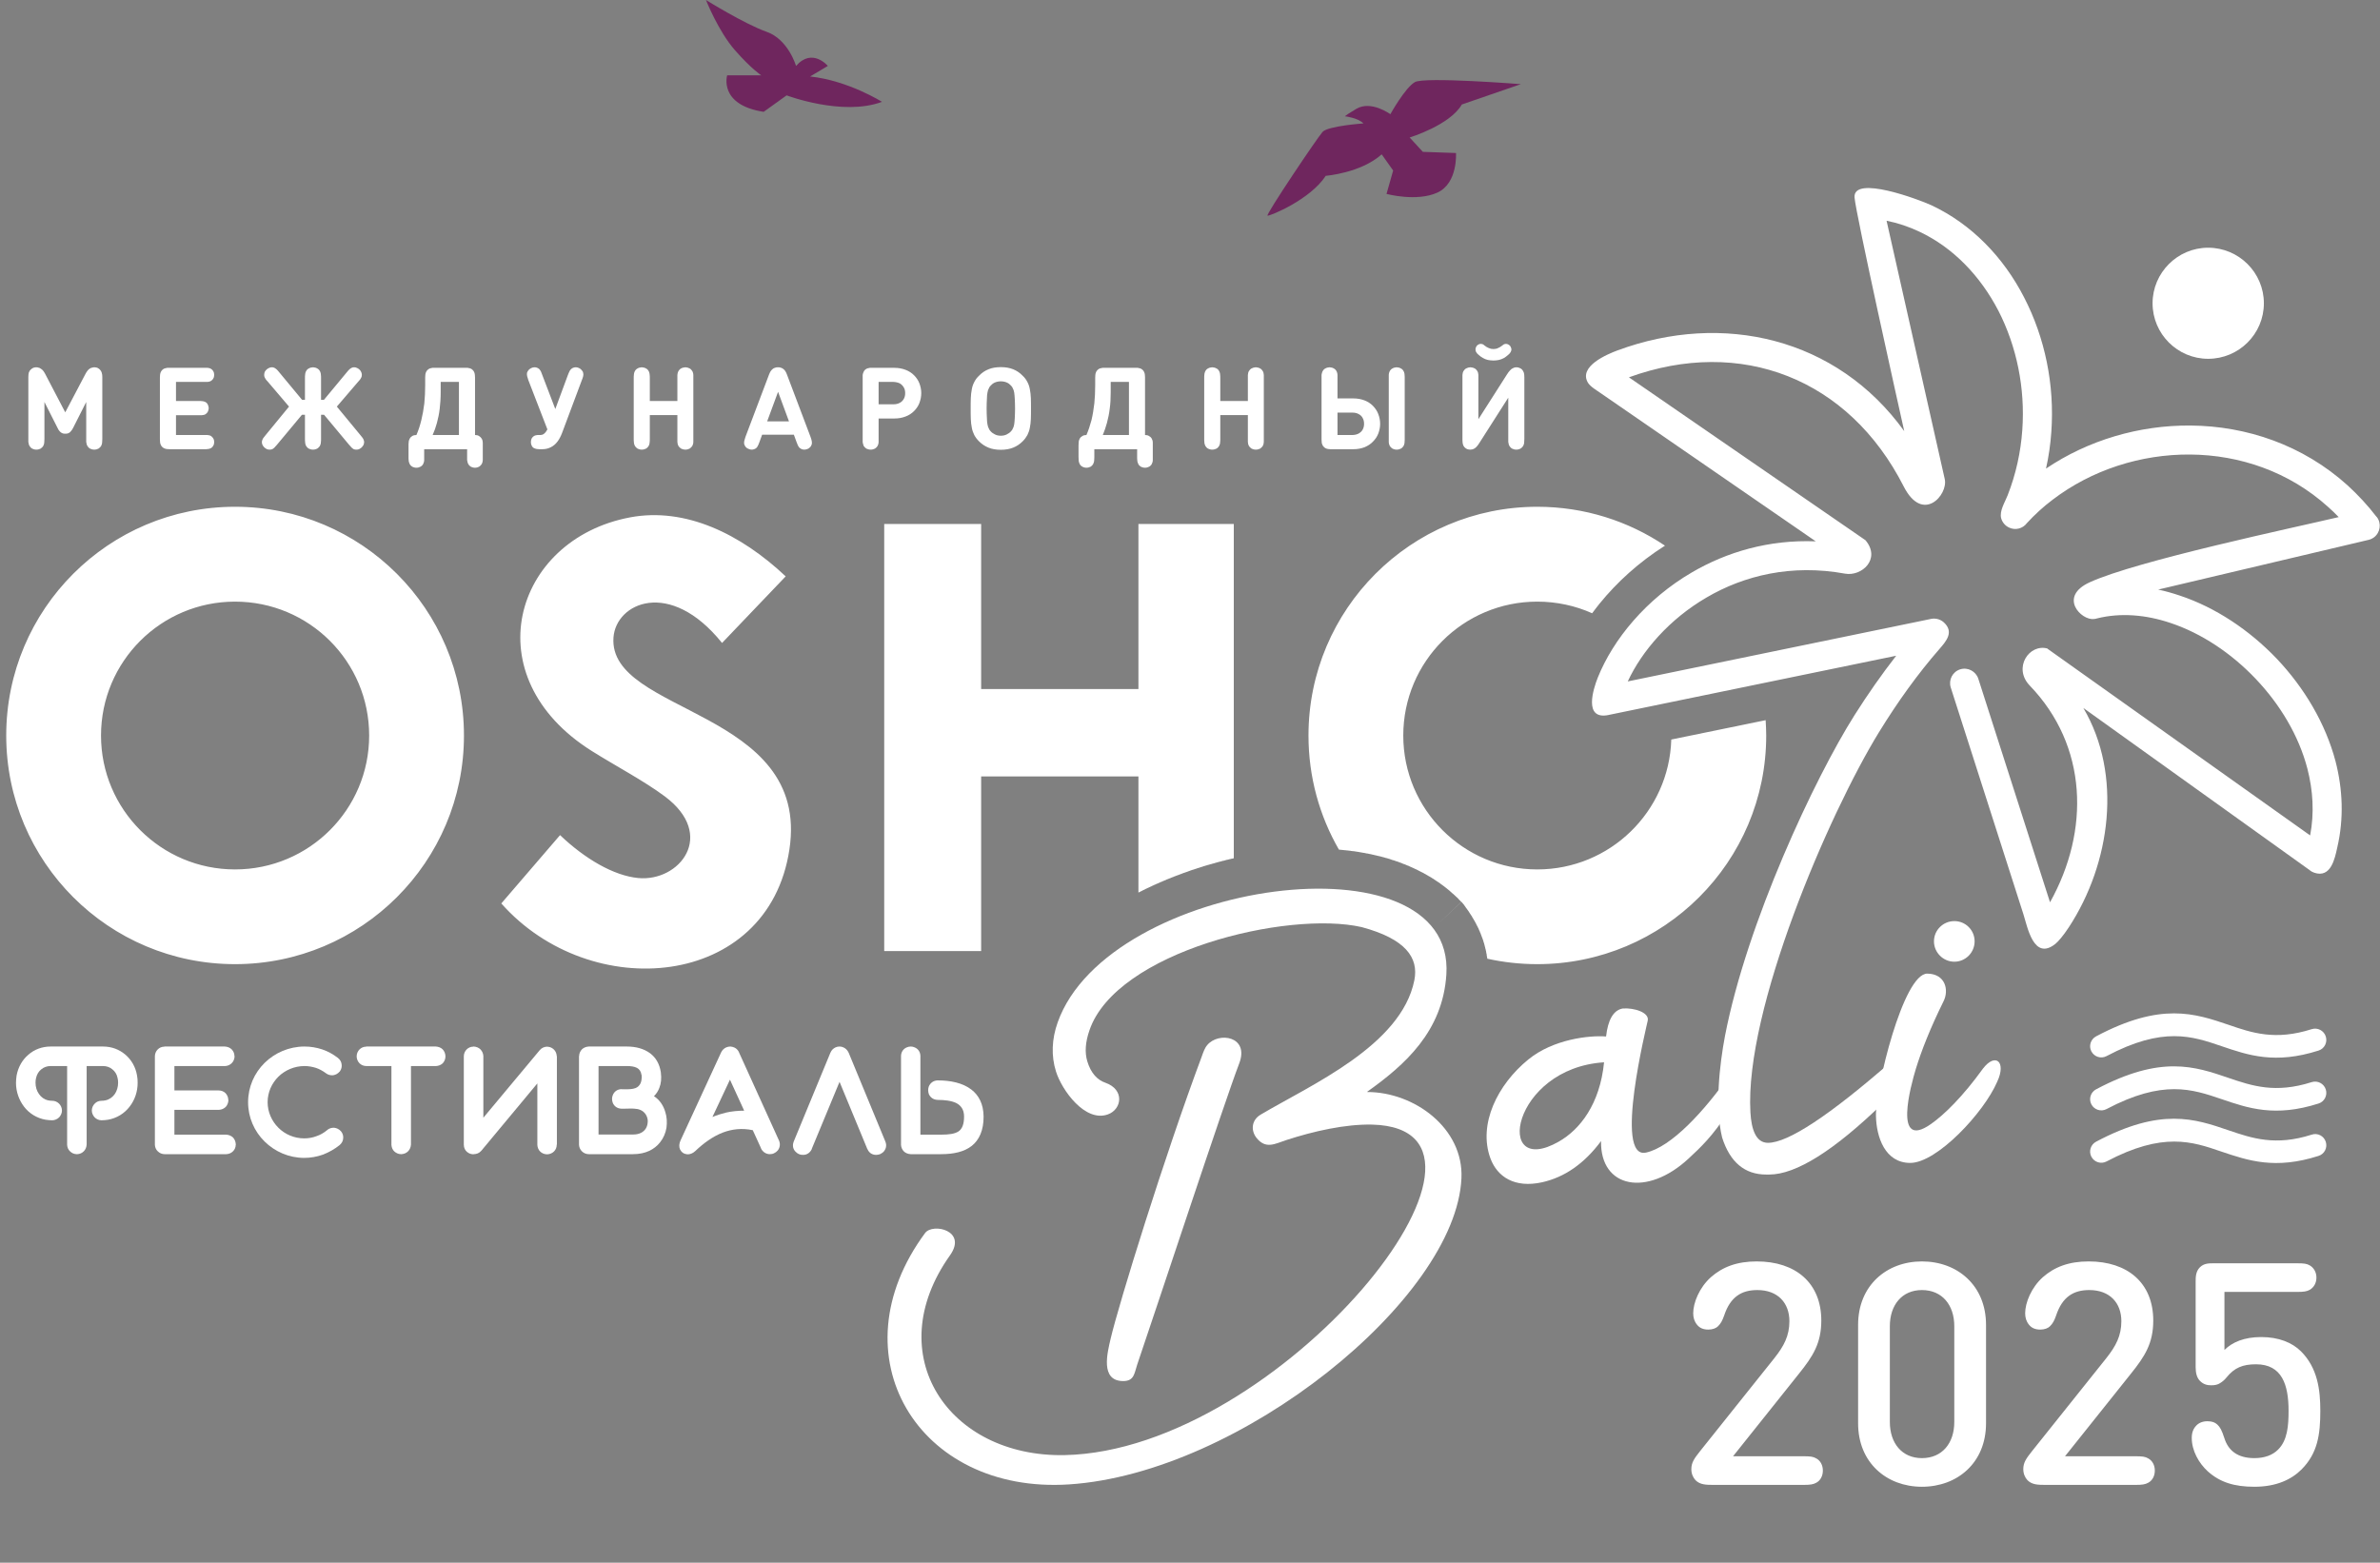
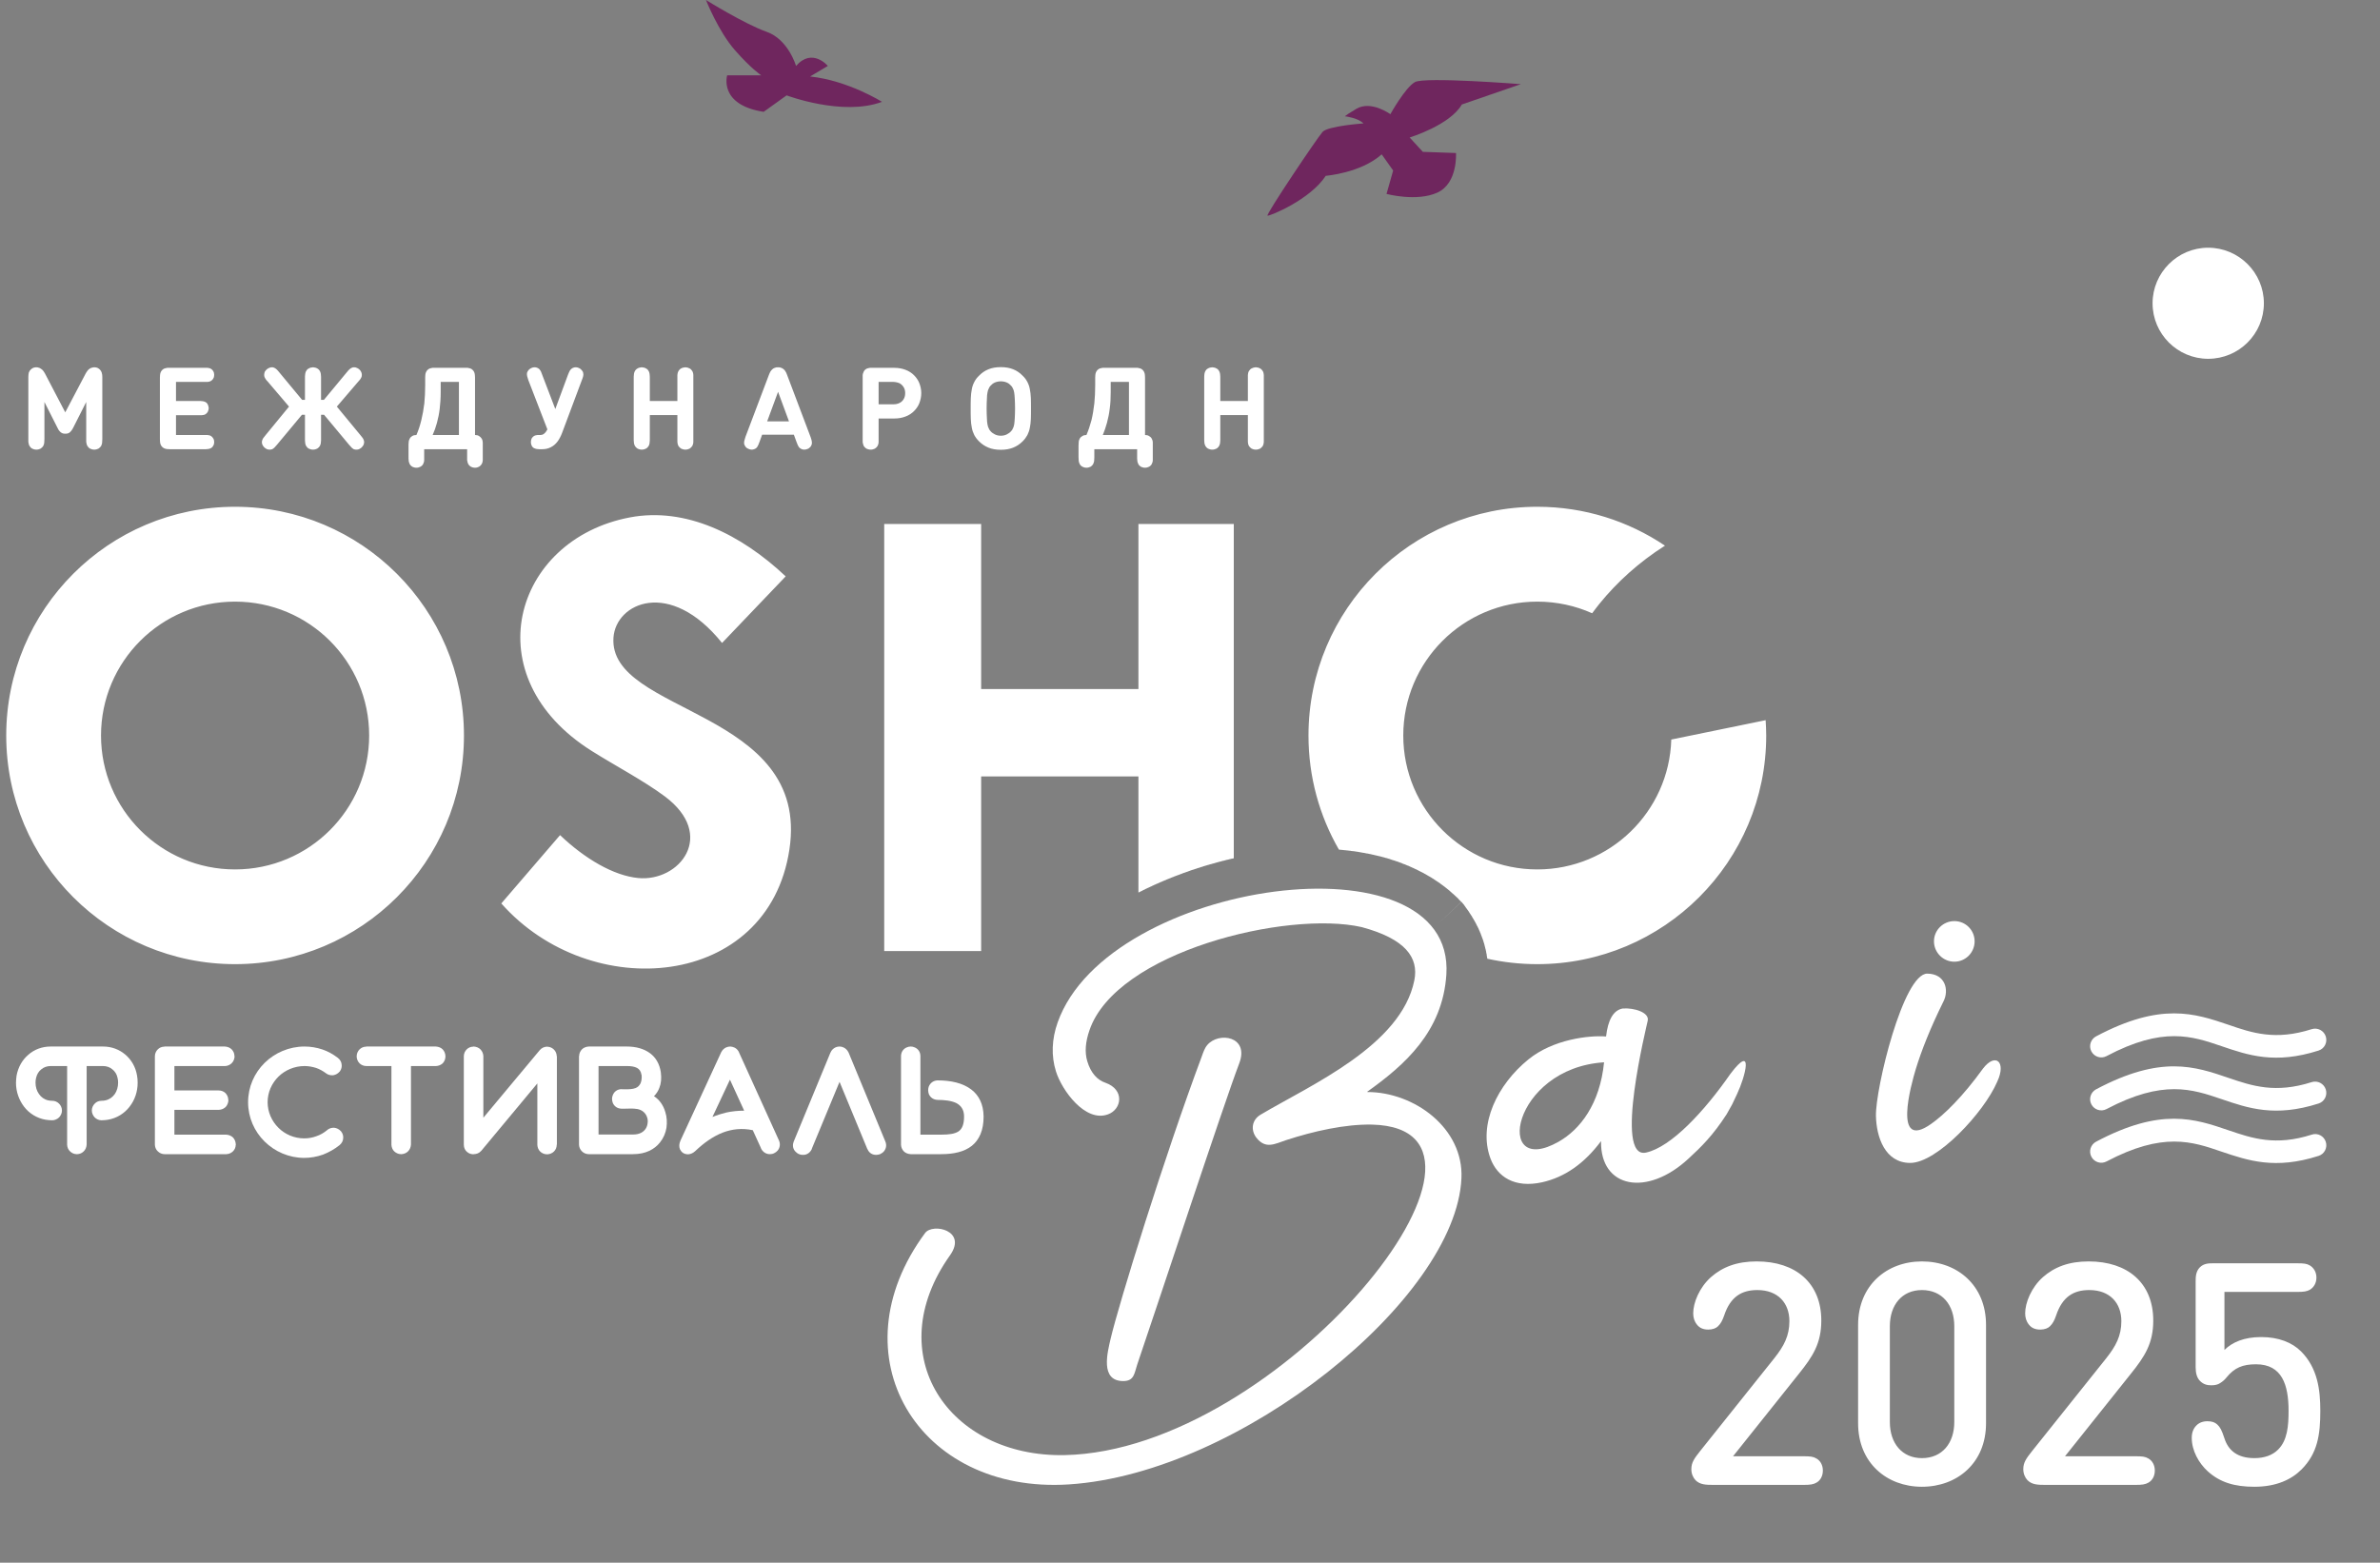
<svg xmlns="http://www.w3.org/2000/svg" width="367" height="241" viewBox="0 0 367 241" fill="none">
  <rect x="0" y="0" width="367" height="241" fill="#808080" stroke="none" />
  <path fill-rule="evenodd" clip-rule="evenodd" d="M237.051 78.153C244.337 78.153 251.114 80.366 256.74 84.151C252.731 86.696 249.32 89.795 246.618 93.137C246.242 93.624 245.865 94.089 245.511 94.576C242.942 93.425 240.063 92.783 237.051 92.783C225.645 92.783 216.387 102.012 216.387 113.433C216.387 124.831 225.645 134.083 237.051 134.083C248.257 134.083 257.382 125.163 257.714 114.052L272.265 111.065C272.309 111.839 272.353 112.636 272.353 113.433C272.353 132.91 256.54 148.691 237.051 148.691C234.415 148.691 231.824 148.403 229.343 147.85C229.321 147.672 229.299 147.518 229.255 147.363V147.23L229.21 147.031L229.188 146.964L229.166 146.787L229.144 146.676L229.1 146.499L229.078 146.367L229.033 146.256L229.011 146.123V146.101L228.945 145.902V145.88L228.923 145.747L228.878 145.636L228.856 145.503L228.812 145.393L228.767 145.26V145.238L228.723 145.083L228.679 144.95L228.612 144.773L228.568 144.64L228.502 144.485L228.457 144.353L228.413 144.242L228.347 144.065L228.302 143.932L228.214 143.755L228.192 143.666L228.103 143.489L228.059 143.379L227.97 143.157L227.926 143.091L227.837 142.892L227.793 142.825C227.749 142.737 227.727 142.67 227.682 142.604L227.638 142.515L227.527 142.294L227.483 142.228L227.372 142.006L227.328 141.962C227.284 141.874 227.239 141.785 227.195 141.697H227.173C227.129 141.608 227.084 141.519 227.018 141.431L226.996 141.365C226.951 141.298 226.907 141.21 226.841 141.143L226.819 141.099C226.774 141.01 226.708 140.922 226.641 140.833C226.597 140.745 226.531 140.634 226.464 140.546L226.442 140.524C226.398 140.435 226.331 140.369 226.265 140.28L226.243 140.236C226.176 140.147 226.11 140.059 226.043 139.97C225.844 139.66 225.623 139.35 225.357 139.085L221.614 142.626L225.335 139.085C225.246 138.996 225.157 138.908 225.069 138.819L224.98 138.731L224.825 138.554L224.715 138.443L224.537 138.288L224.449 138.2C224.36 138.111 224.272 138.045 224.183 137.956L224.117 137.89C224.05 137.823 223.984 137.779 223.895 137.713L223.829 137.646C223.762 137.58 223.696 137.513 223.607 137.447L223.541 137.381C223.341 137.226 223.164 137.071 222.965 136.916L222.876 136.849C222.81 136.805 222.721 136.739 222.655 136.672L222.588 136.628C222.5 136.562 222.411 136.495 222.323 136.429L222.278 136.407C222.168 136.318 222.079 136.252 221.968 136.163C221.858 136.097 221.769 136.031 221.658 135.964L221.592 135.92L221.326 135.743L221.26 135.699C221.171 135.632 221.06 135.566 220.972 135.499H220.949C220.839 135.433 220.728 135.344 220.617 135.278H220.595C220.484 135.212 220.396 135.145 220.285 135.101L220.219 135.057L219.953 134.902L219.886 134.857C219.776 134.791 219.665 134.747 219.554 134.68L219.532 134.658C219.443 134.614 219.333 134.548 219.222 134.503L219.133 134.459L218.868 134.326L218.779 134.282C218.69 134.238 218.602 134.171 218.491 134.127L218.447 134.105C218.314 134.039 218.203 133.994 218.092 133.95L218.026 133.906C217.937 133.861 217.849 133.839 217.76 133.795L217.627 133.729L217.406 133.64L217.295 133.574C217.184 133.529 217.096 133.485 216.985 133.463L216.941 133.441L216.897 133.419C216.808 133.375 216.697 133.33 216.586 133.286L216.498 133.264L216.21 133.153L216.144 133.109C216.033 133.087 215.922 133.043 215.811 132.998L215.767 132.976C215.656 132.932 215.523 132.888 215.413 132.843L215.302 132.821L215.014 132.711L214.925 132.688C214.837 132.666 214.726 132.622 214.615 132.6L214.571 132.578C214.438 132.534 214.305 132.489 214.195 132.445H214.172C214.062 132.423 213.929 132.379 213.818 132.334L213.685 132.312L213.419 132.224L213.309 132.202L213.065 132.135L212.91 132.091C212.777 132.069 212.666 132.024 212.533 132.002H212.511L212.157 131.914L212.046 131.892L211.78 131.825L211.648 131.803L211.315 131.715H211.271H211.249C211.116 131.692 211.005 131.648 210.872 131.626H210.784L210.474 131.56L210.363 131.538L210.053 131.493L209.964 131.471C209.832 131.449 209.699 131.427 209.566 131.405L209.477 131.383L209.167 131.338L209.034 131.316L208.746 131.272H208.658C208.525 131.25 208.414 131.228 208.303 131.228L208.237 131.206C208.104 131.206 207.971 131.183 207.838 131.161H207.75L207.395 131.117H207.329L206.952 131.073H206.908C206.775 131.051 206.642 131.051 206.487 131.028H206.465C203.475 125.849 201.77 119.829 201.77 113.433C201.77 93.956 217.561 78.153 237.051 78.153ZM36.241 78.153C55.73 78.153 71.543 93.956 71.543 113.433C71.543 132.91 55.73 148.691 36.241 148.691C16.751 148.691 0.96 132.91 0.96 113.433C0.96 93.956 16.751 78.153 36.241 78.153ZM36.241 92.783C47.669 92.783 56.926 102.012 56.926 113.433C56.926 124.831 47.669 134.083 36.241 134.083C24.835 134.083 15.577 124.831 15.577 113.433C15.577 102.012 24.835 92.783 36.241 92.783ZM91.299 115.845C94.776 118.036 99.272 120.405 102.483 122.795C110.545 128.793 104.787 136.008 98.43 135.411C94.621 135.057 90.169 132.423 86.36 128.793L77.302 139.328C91.078 154.888 118.474 152.564 121.729 131.006C125.007 109.338 93.757 110.179 94.599 98.316C94.975 92.982 103.281 89.131 111.342 99.157L121.154 88.887C114.244 82.38 105.717 78.175 97.146 79.791C88.11 81.495 82.064 87.692 80.58 94.885C79.118 102.012 82.174 110.135 91.299 115.845ZM136.347 146.676H151.296V119.741H175.547V137.646L175.614 137.624L175.636 137.602L175.702 137.58L175.791 137.536L175.857 137.491L175.902 137.469L175.946 137.447L176.035 137.425L176.101 137.381L176.168 137.336H176.19L176.256 137.292L176.345 137.248L176.411 137.226L176.5 137.181L176.588 137.137L176.655 137.093L176.81 137.027L176.898 136.982L176.987 136.938L177.053 136.916L177.142 136.872L177.231 136.827L177.297 136.805L177.386 136.761L177.452 136.717L177.541 136.695L177.629 136.65L177.696 136.606L177.784 136.562L177.851 136.54H177.873L177.939 136.495L178.028 136.451L178.117 136.429L178.183 136.385L178.272 136.34L178.36 136.318L178.427 136.274L178.515 136.252L178.604 136.208L178.692 136.163H178.715L178.759 136.141L178.847 136.097L178.936 136.053L179.002 136.031L179.091 135.986L179.18 135.964L179.268 135.92L179.29 135.898L179.335 135.876L179.423 135.853L179.512 135.809L179.578 135.787L179.667 135.743L179.755 135.721L179.844 135.676L179.866 135.654L179.91 135.632L179.999 135.61L180.088 135.566L180.176 135.544L180.243 135.499L180.331 135.477L180.42 135.433H180.464L180.508 135.411L180.575 135.367L180.663 135.344L180.752 135.3L180.885 135.256L181.04 135.189L181.084 135.167L181.328 135.079L181.616 134.968L181.771 134.924L181.904 134.857L182.059 134.813L182.192 134.747H182.214H182.236L182.48 134.636H182.502L182.767 134.548H182.79V134.525H182.834L183.078 134.437L183.21 134.393L183.365 134.326H183.388L183.609 134.238H183.653L183.676 134.216L183.808 134.171L183.963 134.127H183.986L184.096 134.083L184.251 134.039L184.273 134.016L184.406 133.994L184.539 133.928H184.561L184.694 133.884L184.849 133.839H184.871L184.982 133.795L185.137 133.751L185.159 133.729L185.425 133.662L185.469 133.64L185.58 133.596L185.735 133.552H185.757L185.89 133.507L186.023 133.463H186.067L186.178 133.419L186.333 133.375H186.377L186.621 133.286H186.665H186.688C186.865 133.22 187.042 133.175 187.241 133.131L187.286 133.109L187.529 133.043L187.573 133.02H187.596L187.839 132.954H187.883L187.972 132.91L188.194 132.866L188.282 132.843L188.437 132.799L188.481 132.777L188.592 132.755L188.747 132.733L188.792 132.711L188.88 132.688L189.035 132.644L189.102 132.622L189.19 132.6L189.345 132.578L189.412 132.556L189.5 132.534L189.655 132.489H189.7L189.788 132.467L189.943 132.423H190.01L190.253 132.356V80.809H175.547V106.262H151.296V80.809H136.347V146.676Z" fill="white" />
  <path d="M301.367 142.051C303.094 142.051 304.489 143.445 304.489 145.172C304.489 146.898 303.094 148.314 301.367 148.314C299.639 148.314 298.222 146.898 298.222 145.172C298.222 143.445 299.639 142.051 301.367 142.051Z" fill="white" />
  <path d="M191.095 163.985C188.836 169.872 178.249 201.987 175.37 210.42C174.905 211.814 174.905 212.987 173.2 212.987C169.59 212.987 170.786 208.538 171.251 206.502C172.491 201.168 179.6 178.216 185.292 162.989C185.536 162.303 185.757 161.639 186.156 161.174C187.906 159.071 192.69 159.801 191.095 163.985Z" fill="white" />
  <path d="M146.49 193.598C135.594 208.937 146.247 224.739 164.142 224.408C197.429 223.744 237.25 174.077 211.581 173.435C207.44 173.347 202.545 174.453 198.337 175.826C196.587 176.401 195.17 177.286 193.73 175.449C192.845 174.298 193 172.705 194.417 171.886C202.146 167.304 216.055 161.262 218.092 151.192C218.801 147.673 216.719 144.795 209.987 142.98C198.514 140.369 172.137 146.765 167.995 158.894C167.375 160.687 167.242 162.28 167.663 163.675C168.217 165.534 169.258 166.574 170.431 166.972C173.488 168.035 172.978 171.111 170.83 171.864C167.331 173.125 163.743 168.146 162.835 165.246C162.082 162.856 162.17 160.266 163.101 157.655C170.919 135.699 224.471 128.328 223.031 150.306C222.456 159.093 216.609 164.25 210.828 168.367V168.411C218.115 168.411 225.711 174.011 225.357 181.713C224.515 200.305 191.206 227.218 164.85 228.923C141.551 230.45 128.662 209.069 142.659 190.146C143.855 188.574 149.214 189.769 146.49 193.598Z" fill="white" />
  <path d="M266.839 165.6C270.493 160.775 269.142 166.021 267.858 168.721L267.105 170.314C266.839 170.801 266.551 171.31 266.263 171.819C264.137 175.117 262.321 176.888 260.372 178.681C253.993 184.612 246.751 183.262 246.884 175.98C244.315 179.433 241.281 181.558 237.781 182.333C233.551 183.262 230.894 181.492 229.831 178.659C227.882 173.369 230.938 167.238 235.677 163.387C239.509 160.266 245.046 159.646 247.659 159.846C247.947 157.3 248.767 155.862 250.118 155.552L250.25 155.53C251.934 155.397 254.37 156.127 254.082 157.411C253.971 158.009 248.789 178.858 253.816 177.751C257.692 176.91 262.83 171.377 266.839 165.6ZM240.351 176.069C243.628 174.21 246.707 170.292 247.349 163.829C233.042 164.737 230.273 181.801 240.351 176.069Z" fill="white" />
-   <path d="M265.997 159.757C269.364 142.316 279.817 120.029 285.974 110.29C287.99 107.103 290.138 104.026 292.397 101.127L248.014 110.268H248.036C244.116 111.065 245.71 106.195 246.375 104.513C248.745 98.604 253.838 92.385 260.903 88.268C266.241 85.147 272.73 83.199 279.994 83.487L246.818 60.624C246.286 60.247 245.223 59.628 244.869 59.03C243.341 56.485 247.903 54.603 249.453 54.028C265.643 48.052 283.228 52.058 293.637 66.489C292.773 62.66 286.151 32.891 285.974 30.456C285.708 26.937 295.963 30.788 297.867 31.674C304.024 34.573 308.941 39.664 312.13 45.883C315.319 52.058 316.848 59.318 316.316 66.644C316.183 68.525 315.917 70.406 315.497 72.266C321.986 67.883 329.87 65.559 337.777 65.626C346.436 65.692 355.118 68.636 362.006 74.855C363.601 76.316 365.107 77.932 366.48 79.724H366.502C367.255 80.698 367.056 82.115 366.081 82.867C365.771 83.089 365.461 83.221 365.107 83.288L332.794 90.924C333.923 91.167 335.031 91.477 336.138 91.853C341.608 93.668 346.835 97.143 351.087 101.592C355.318 106.063 358.595 111.552 360.146 117.417C361.253 121.733 361.452 126.226 360.411 130.697C360.035 132.401 359.437 135.455 356.868 134.592C356.602 134.503 356.358 134.371 356.159 134.194L321.255 109.183C327.323 119.475 325.463 133.153 319.018 143.003C318.176 144.286 317.401 145.194 316.936 145.57C313.592 148.226 312.64 142.958 312.019 141.011L300.813 106.041C300.436 104.867 301.079 103.606 302.252 103.23C303.426 102.853 304.689 103.517 305.065 104.69L316.117 139.151C322.296 128.085 321.941 115.004 312.972 105.709C310.381 102.986 312.905 99.224 315.74 100.02L315.718 100.042L356.226 128.837C356.89 125.385 356.669 121.91 355.805 118.546C354.476 113.433 351.575 108.63 347.832 104.69C344.067 100.729 339.482 97.674 334.72 96.081C330.911 94.797 326.991 94.465 323.359 95.372C323.204 95.417 323.049 95.461 322.894 95.461C320.945 95.727 317.335 92.03 322.252 89.795C329.516 86.475 353.701 81.384 360.633 79.746C360.101 79.193 359.548 78.662 358.994 78.175C352.97 72.73 345.351 70.163 337.755 70.097C330.114 70.03 322.517 72.487 316.515 77.069C315.076 78.153 313.747 79.37 312.551 80.676C311.931 81.517 310.779 81.827 309.805 81.362C309.185 81.075 308.764 80.543 308.587 79.946C308.277 78.795 309.185 77.423 309.583 76.382C310.868 73.107 311.599 69.72 311.842 66.312C312.307 59.827 310.956 53.386 308.166 47.941C305.375 42.563 301.189 38.181 295.963 35.724C294.368 34.972 292.685 34.396 290.913 34.042L299.883 73.881C300.436 76.316 296.494 80.809 293.549 75.01C285.066 58.344 268.434 51.925 251.181 58.189L287.657 83.31C290.094 86.209 287.082 88.932 284.512 88.467C276.252 86.962 268.943 88.755 263.162 92.141C257.426 95.483 253.196 100.374 251.004 105.089L297.602 95.483C298.31 95.284 299.13 95.439 299.728 95.97C301.367 97.453 300.104 98.892 299.085 100.065C295.719 103.916 292.596 108.276 289.739 112.924C281.966 125.584 269.009 155.751 269.917 171.554C270.072 174.254 270.803 176.246 272.619 176.246C275.72 176.246 282.098 172.041 291.71 163.653C292.065 163.365 292.419 163.099 292.773 162.812C295.63 160.576 295.675 163.144 293.814 165.645C293.15 166.552 291.976 168.123 291.733 168.433C291.29 168.987 290.847 169.54 290.404 170.093C282.807 177.464 276.938 181.138 272.819 181.138H272.354C269.054 181.138 266.772 179.256 265.554 175.427C264.425 170.802 265.134 164.317 265.997 159.757Z" fill="white" />
  <path d="M297.203 150.151C300.016 150.196 300.547 152.719 299.705 154.401C297.668 158.518 296.295 162.015 295.431 164.826C294.678 167.304 291.843 177.508 297.756 173.347C299.794 171.93 302.695 169.075 305.774 164.803C307.701 162.28 309.428 163.741 307.966 166.84C305.907 171.62 298.665 179.345 294.567 179.345C290.647 179.345 289.34 175.317 289.274 172.085C289.185 167.902 293.482 150.107 297.203 150.151Z" fill="white" />
  <path d="M340.501 38.203C345.24 38.203 349.094 42.054 349.094 46.769C349.094 51.505 345.24 55.334 340.501 55.334C335.784 55.334 331.93 51.505 331.93 46.769C331.93 42.054 335.784 38.203 340.501 38.203Z" fill="white" />
  <path d="M323.226 176.069C322.384 176.512 322.052 177.552 322.495 178.393C322.938 179.234 323.979 179.566 324.821 179.124C333.547 174.52 338.043 176.047 342.538 177.596C346.68 178.991 350.822 180.407 357.532 178.26C358.44 177.973 358.928 176.999 358.64 176.091C358.352 175.184 357.377 174.675 356.469 174.985C350.866 176.778 347.256 175.538 343.668 174.321C338.441 172.528 333.237 170.757 323.226 176.069Z" fill="white" />
  <path d="M323.226 167.991C322.384 168.433 322.052 169.474 322.495 170.315C322.938 171.156 323.979 171.488 324.821 171.045C333.547 166.441 338.043 167.969 342.538 169.496C346.68 170.912 350.822 172.329 357.532 170.182C358.44 169.894 358.928 168.92 358.64 168.013C358.352 167.105 357.377 166.596 356.469 166.884C350.866 168.677 347.256 167.459 343.668 166.242C338.441 164.449 333.237 162.679 323.226 167.991Z" fill="white" />
  <path d="M323.226 159.823C322.384 160.266 322.052 161.306 322.495 162.147C322.938 162.989 323.979 163.321 324.821 162.878C333.547 158.252 338.043 159.801 342.538 161.329C346.68 162.745 350.822 164.162 357.532 162.015C358.44 161.727 358.928 160.753 358.64 159.846C358.352 158.938 357.377 158.429 356.469 158.717C350.866 160.51 347.256 159.292 343.668 158.053C338.441 156.282 333.237 154.512 323.226 159.823Z" fill="white" />
  <path d="M10.062 66.887C10.262 66.887 10.439 66.865 10.572 66.799C10.705 66.732 10.838 66.644 10.926 66.511C11.037 66.4 11.148 66.223 11.258 66.024L13.296 61.996V67.684C13.296 67.861 13.296 68.038 13.296 68.149C13.318 68.282 13.34 68.37 13.362 68.481C13.385 68.57 13.407 68.658 13.473 68.769C13.562 68.924 13.695 69.079 13.894 69.189C14.071 69.278 14.293 69.344 14.536 69.344C14.78 69.344 15.001 69.278 15.178 69.189C15.356 69.079 15.511 68.924 15.599 68.769C15.644 68.658 15.688 68.57 15.71 68.481C15.732 68.37 15.754 68.282 15.754 68.149C15.754 68.038 15.777 67.861 15.777 67.684V58.167C15.777 57.901 15.754 57.68 15.688 57.481C15.644 57.304 15.533 57.127 15.4 56.994C15.289 56.883 15.156 56.795 15.024 56.728C14.891 56.684 14.736 56.64 14.558 56.64C14.425 56.64 14.293 56.662 14.182 56.706C14.049 56.728 13.938 56.773 13.828 56.861C13.717 56.928 13.584 57.038 13.495 57.171C13.385 57.304 13.296 57.459 13.207 57.614L10.062 63.59L6.94 57.614C6.851 57.459 6.763 57.304 6.652 57.171C6.541 57.038 6.43 56.928 6.297 56.861C6.187 56.773 6.076 56.728 5.965 56.706C5.854 56.662 5.722 56.64 5.567 56.64C5.412 56.64 5.256 56.684 5.124 56.728C4.969 56.795 4.858 56.883 4.747 56.994C4.592 57.127 4.503 57.304 4.437 57.481C4.393 57.68 4.371 57.901 4.371 58.167V67.684C4.371 67.861 4.371 68.038 4.371 68.149C4.393 68.282 4.415 68.37 4.437 68.481C4.459 68.57 4.481 68.658 4.548 68.769C4.636 68.924 4.769 69.079 4.969 69.189C5.146 69.278 5.367 69.344 5.611 69.344C5.854 69.344 6.076 69.278 6.253 69.189C6.43 69.079 6.585 68.924 6.674 68.769C6.718 68.658 6.763 68.57 6.785 68.481C6.807 68.37 6.829 68.282 6.829 68.149C6.829 68.038 6.851 67.861 6.851 67.684V61.996L8.889 66.024C8.977 66.223 9.088 66.4 9.199 66.511C9.309 66.644 9.442 66.732 9.575 66.799C9.708 66.865 9.885 66.887 10.062 66.887ZM26.164 69.278H31.545C31.723 69.278 31.855 69.278 31.966 69.256C32.077 69.256 32.188 69.234 32.254 69.211C32.343 69.189 32.431 69.167 32.498 69.123C32.653 69.056 32.786 68.924 32.874 68.746C32.985 68.592 33.029 68.392 33.029 68.171C33.029 67.95 32.985 67.773 32.874 67.596C32.786 67.441 32.653 67.308 32.498 67.219C32.431 67.175 32.343 67.153 32.254 67.131C32.188 67.109 32.077 67.109 31.966 67.087C31.855 67.087 31.723 67.087 31.545 67.087H27.138V64.032H30.704C30.859 64.032 31.014 64.032 31.125 64.032C31.235 64.01 31.324 64.01 31.413 63.988C31.501 63.966 31.59 63.944 31.656 63.899C31.811 63.811 31.944 63.678 32.033 63.523C32.121 63.346 32.166 63.169 32.188 62.948C32.166 62.726 32.121 62.527 32.033 62.372C31.944 62.195 31.811 62.062 31.656 61.996C31.59 61.952 31.501 61.93 31.413 61.907C31.324 61.885 31.235 61.863 31.125 61.863C31.014 61.841 30.859 61.841 30.704 61.841H27.138V58.897H31.545C31.723 58.897 31.855 58.897 31.966 58.897C32.077 58.897 32.188 58.875 32.254 58.853C32.343 58.831 32.431 58.809 32.498 58.765C32.653 58.676 32.786 58.565 32.874 58.388C32.985 58.233 33.029 58.034 33.029 57.813C33.029 57.592 32.985 57.392 32.874 57.237C32.786 57.06 32.653 56.95 32.498 56.861C32.431 56.817 32.343 56.795 32.254 56.773C32.188 56.751 32.077 56.728 31.966 56.728C31.855 56.728 31.723 56.728 31.545 56.728H26.164C26.053 56.706 25.92 56.728 25.787 56.728C25.654 56.751 25.521 56.773 25.388 56.817C25.256 56.861 25.123 56.95 25.012 57.06C24.901 57.171 24.813 57.304 24.768 57.437C24.724 57.569 24.68 57.702 24.68 57.835C24.658 57.968 24.658 58.101 24.658 58.211V67.773C24.658 67.883 24.658 68.016 24.68 68.149C24.68 68.282 24.724 68.415 24.768 68.547C24.813 68.68 24.901 68.813 25.012 68.924C25.123 69.034 25.256 69.123 25.388 69.167C25.521 69.211 25.654 69.256 25.787 69.256C25.92 69.278 26.053 69.278 26.164 69.278ZM47.026 61.664H46.583L43.04 57.392C42.907 57.215 42.774 57.083 42.663 56.972C42.531 56.861 42.42 56.773 42.309 56.728C42.198 56.662 42.065 56.64 41.932 56.64C41.778 56.64 41.645 56.662 41.534 56.728C41.401 56.773 41.29 56.839 41.179 56.928C41.047 57.038 40.936 57.149 40.847 57.304C40.781 57.459 40.736 57.614 40.736 57.813C40.736 57.923 40.759 58.012 40.781 58.123C40.825 58.211 40.869 58.322 40.958 58.455C41.025 58.565 41.135 58.698 41.29 58.853L44.568 62.704L40.936 67.131C40.803 67.286 40.692 67.419 40.604 67.551C40.537 67.662 40.471 67.773 40.449 67.861C40.404 67.972 40.382 68.082 40.382 68.193C40.382 68.37 40.426 68.547 40.515 68.68C40.604 68.835 40.692 68.946 40.825 69.056C40.936 69.145 41.047 69.211 41.179 69.278C41.29 69.322 41.445 69.344 41.578 69.344C41.733 69.344 41.844 69.322 41.977 69.278C42.087 69.211 42.198 69.145 42.309 69.034C42.42 68.924 42.553 68.769 42.708 68.592L46.561 63.966H47.026V67.684C47.026 67.861 47.026 68.038 47.048 68.149C47.048 68.282 47.071 68.37 47.093 68.481C47.115 68.57 47.137 68.658 47.204 68.769C47.292 68.924 47.425 69.079 47.624 69.189C47.801 69.278 48.023 69.344 48.267 69.344C48.51 69.344 48.732 69.278 48.909 69.189C49.086 69.079 49.241 68.924 49.33 68.769C49.374 68.658 49.418 68.57 49.44 68.481C49.463 68.37 49.485 68.282 49.485 68.149C49.507 68.038 49.507 67.861 49.507 67.684V63.966H49.972L53.826 68.592C53.981 68.769 54.114 68.924 54.224 69.034C54.335 69.145 54.446 69.211 54.556 69.278C54.667 69.322 54.8 69.344 54.955 69.344C55.088 69.344 55.221 69.322 55.354 69.278C55.465 69.211 55.597 69.145 55.708 69.056C55.819 68.946 55.93 68.835 56.018 68.68C56.107 68.547 56.129 68.37 56.151 68.193C56.151 68.082 56.129 67.972 56.085 67.861C56.062 67.773 55.996 67.662 55.93 67.551C55.841 67.419 55.73 67.286 55.597 67.131L51.943 62.704L55.243 58.853C55.398 58.698 55.487 58.565 55.575 58.455C55.664 58.322 55.708 58.211 55.752 58.123C55.775 58.012 55.797 57.923 55.797 57.813C55.797 57.614 55.752 57.459 55.664 57.304C55.597 57.149 55.487 57.038 55.354 56.928C55.243 56.839 55.132 56.773 54.999 56.728C54.889 56.662 54.756 56.64 54.601 56.64C54.468 56.64 54.335 56.662 54.224 56.728C54.114 56.773 53.981 56.861 53.87 56.972C53.759 57.083 53.626 57.215 53.493 57.392L49.95 61.664H49.507V58.3C49.507 58.123 49.507 57.968 49.485 57.835C49.485 57.724 49.463 57.614 49.44 57.525C49.418 57.414 49.374 57.326 49.33 57.237C49.241 57.06 49.086 56.905 48.909 56.817C48.732 56.706 48.51 56.662 48.267 56.64C48.023 56.662 47.801 56.706 47.624 56.817C47.425 56.905 47.292 57.06 47.204 57.237C47.137 57.326 47.115 57.414 47.093 57.525C47.071 57.614 47.048 57.724 47.048 57.835C47.026 57.968 47.026 58.123 47.026 58.3V61.664ZM62.995 70.495C62.995 70.694 62.995 70.849 63.017 70.96C63.017 71.07 63.039 71.181 63.061 71.27C63.083 71.358 63.127 71.469 63.172 71.557C63.26 71.734 63.393 71.867 63.57 71.978C63.748 72.067 63.969 72.133 64.213 72.133C64.456 72.133 64.656 72.067 64.833 71.978C65.032 71.867 65.165 71.734 65.254 71.557C65.298 71.469 65.342 71.358 65.364 71.27C65.386 71.181 65.409 71.07 65.409 70.96C65.409 70.849 65.409 70.694 65.409 70.495V69.278H72.031V70.495C72.031 70.694 72.031 70.849 72.031 70.96C72.053 71.07 72.075 71.181 72.097 71.27C72.119 71.358 72.141 71.469 72.208 71.557C72.296 71.734 72.429 71.867 72.607 71.978C72.784 72.067 73.005 72.133 73.249 72.133C73.493 72.133 73.692 72.067 73.869 71.978C74.046 71.867 74.179 71.734 74.29 71.557C74.334 71.469 74.356 71.358 74.4 71.27C74.423 71.181 74.423 71.07 74.445 70.96C74.445 70.849 74.445 70.694 74.445 70.495V68.702C74.445 68.525 74.445 68.37 74.445 68.26C74.423 68.127 74.423 68.038 74.4 67.928C74.356 67.839 74.334 67.751 74.29 67.662C74.179 67.485 74.046 67.352 73.869 67.242C73.692 67.131 73.493 67.087 73.249 67.087V58.211C73.249 58.101 73.227 57.968 73.227 57.835C73.227 57.702 73.182 57.569 73.138 57.437C73.094 57.304 73.005 57.171 72.894 57.06C72.784 56.95 72.651 56.861 72.518 56.817C72.385 56.773 72.252 56.751 72.119 56.728C71.986 56.728 71.853 56.706 71.743 56.728H67.07C66.937 56.706 66.826 56.728 66.671 56.728C66.538 56.751 66.427 56.773 66.295 56.817C66.162 56.861 66.029 56.95 65.918 57.06C65.807 57.171 65.719 57.304 65.674 57.437C65.63 57.569 65.586 57.702 65.586 57.835C65.564 57.968 65.564 58.101 65.564 58.211V59.406C65.564 60.38 65.519 61.31 65.431 62.217C65.32 63.125 65.165 63.988 64.966 64.807C64.766 65.626 64.523 66.378 64.213 67.087C63.969 67.087 63.748 67.131 63.57 67.242C63.393 67.352 63.26 67.485 63.172 67.662C63.127 67.751 63.083 67.839 63.061 67.928C63.039 68.038 63.017 68.127 63.017 68.26C62.995 68.37 62.995 68.525 62.995 68.702V70.495ZM70.768 58.897V67.087H66.715C66.981 66.489 67.203 65.869 67.38 65.205C67.557 64.541 67.712 63.811 67.801 63.058C67.889 62.284 67.956 61.42 67.956 60.491V58.897H70.768ZM83.614 69.278C84.123 69.278 84.566 69.167 84.943 68.968C85.341 68.769 85.674 68.481 85.961 68.105C86.249 67.728 86.471 67.286 86.67 66.777L89.727 58.61C89.815 58.388 89.882 58.211 89.926 58.012C89.97 57.835 89.97 57.68 89.926 57.503C89.904 57.348 89.815 57.193 89.66 57.038C89.549 56.905 89.416 56.817 89.261 56.751C89.106 56.684 88.951 56.64 88.796 56.64C88.641 56.64 88.531 56.662 88.42 56.706C88.309 56.751 88.198 56.795 88.11 56.883C88.043 56.928 87.977 56.994 87.933 57.083C87.866 57.149 87.822 57.237 87.778 57.348C87.711 57.459 87.667 57.614 87.578 57.813L85.629 63.081L83.614 57.813C83.547 57.614 83.481 57.459 83.437 57.348C83.392 57.237 83.326 57.149 83.282 57.083C83.237 56.994 83.171 56.928 83.104 56.883C83.016 56.795 82.905 56.751 82.794 56.706C82.684 56.662 82.551 56.64 82.418 56.64C82.263 56.64 82.086 56.684 81.953 56.751C81.798 56.817 81.665 56.905 81.532 57.038C81.399 57.193 81.311 57.348 81.266 57.503C81.244 57.68 81.244 57.835 81.288 58.012C81.333 58.211 81.399 58.388 81.466 58.61L84.411 66.223C84.323 66.378 84.234 66.511 84.145 66.644C84.035 66.777 83.924 66.865 83.813 66.954C83.68 67.042 83.503 67.087 83.326 67.087C83.171 67.087 83.016 67.087 82.905 67.087C82.794 67.109 82.706 67.109 82.617 67.131C82.529 67.153 82.462 67.175 82.374 67.219C82.219 67.308 82.086 67.441 81.997 67.596C81.908 67.773 81.864 67.95 81.864 68.171C81.864 68.392 81.908 68.592 81.997 68.746C82.086 68.924 82.219 69.056 82.374 69.123C82.462 69.167 82.529 69.189 82.617 69.211C82.706 69.234 82.794 69.256 82.905 69.256C83.016 69.278 83.171 69.278 83.326 69.278H83.614ZM100.202 64.01H104.454V67.684C104.454 67.861 104.454 68.038 104.454 68.149C104.477 68.282 104.477 68.37 104.499 68.481C104.543 68.57 104.565 68.658 104.609 68.769C104.72 68.924 104.853 69.079 105.03 69.189C105.23 69.278 105.451 69.344 105.695 69.344C105.938 69.344 106.138 69.278 106.337 69.189C106.514 69.079 106.647 68.924 106.758 68.769C106.802 68.658 106.846 68.57 106.868 68.481C106.891 68.37 106.913 68.282 106.913 68.149C106.913 68.038 106.913 67.861 106.913 67.684V58.3C106.913 58.123 106.913 57.968 106.913 57.835C106.913 57.724 106.891 57.614 106.868 57.525C106.846 57.414 106.802 57.326 106.758 57.237C106.647 57.06 106.514 56.905 106.337 56.817C106.138 56.706 105.938 56.662 105.695 56.64C105.451 56.662 105.23 56.706 105.03 56.817C104.853 56.905 104.72 57.06 104.609 57.237C104.565 57.326 104.543 57.414 104.499 57.525C104.477 57.614 104.477 57.724 104.454 57.835C104.454 57.968 104.454 58.123 104.454 58.3V61.841H100.202V58.3C100.202 58.123 100.202 57.968 100.18 57.835C100.18 57.724 100.158 57.614 100.136 57.525C100.114 57.414 100.091 57.326 100.025 57.237C99.936 57.06 99.803 56.905 99.604 56.817C99.427 56.706 99.206 56.662 98.962 56.64C98.718 56.662 98.497 56.706 98.32 56.817C98.142 56.905 97.987 57.06 97.899 57.237C97.855 57.326 97.81 57.414 97.788 57.525C97.766 57.614 97.744 57.724 97.744 57.835C97.722 57.968 97.722 58.123 97.722 58.3V67.684C97.722 67.861 97.722 68.038 97.744 68.149C97.744 68.282 97.766 68.37 97.788 68.481C97.81 68.57 97.855 68.658 97.899 68.769C97.987 68.924 98.142 69.079 98.32 69.189C98.497 69.278 98.718 69.344 98.962 69.344C99.206 69.344 99.427 69.278 99.604 69.189C99.803 69.079 99.936 68.924 100.025 68.769C100.091 68.658 100.114 68.57 100.136 68.481C100.158 68.37 100.18 68.282 100.18 68.149C100.202 68.038 100.202 67.861 100.202 67.684V64.01ZM121.353 57.769C121.264 57.547 121.198 57.37 121.109 57.26C121.043 57.127 120.954 57.038 120.843 56.95C120.733 56.839 120.6 56.773 120.467 56.728C120.334 56.662 120.157 56.64 119.98 56.64C119.78 56.64 119.625 56.662 119.47 56.728C119.337 56.773 119.205 56.839 119.094 56.95C119.005 57.038 118.917 57.127 118.828 57.26C118.762 57.37 118.673 57.547 118.584 57.769L114.952 67.374C114.886 67.596 114.819 67.795 114.775 67.972C114.731 68.149 114.731 68.326 114.753 68.481C114.797 68.636 114.886 68.813 115.019 68.968C115.129 69.079 115.284 69.189 115.44 69.234C115.572 69.3 115.75 69.344 115.905 69.344C116.037 69.344 116.17 69.322 116.281 69.278C116.392 69.234 116.503 69.189 116.591 69.123C116.658 69.056 116.724 68.99 116.768 68.924C116.813 68.857 116.879 68.746 116.923 68.636C116.968 68.525 117.034 68.37 117.101 68.193L117.521 67.042H122.416L122.837 68.193C122.903 68.37 122.97 68.525 123.014 68.636C123.08 68.746 123.125 68.857 123.169 68.924C123.235 68.99 123.28 69.056 123.368 69.123C123.457 69.189 123.545 69.234 123.656 69.278C123.767 69.322 123.9 69.344 124.033 69.344C124.21 69.344 124.365 69.3 124.52 69.234C124.675 69.189 124.808 69.079 124.919 68.968C125.074 68.813 125.14 68.636 125.184 68.481C125.206 68.326 125.206 68.149 125.162 67.972C125.118 67.795 125.074 67.596 124.985 67.374L121.353 57.769ZM119.98 60.425L121.663 64.984H118.297L119.98 60.425ZM133.18 68.769C133.29 68.924 133.423 69.079 133.6 69.189C133.8 69.278 134.021 69.344 134.265 69.344C134.508 69.344 134.708 69.278 134.907 69.189C135.084 69.079 135.239 68.924 135.328 68.769C135.372 68.658 135.416 68.57 135.439 68.481C135.461 68.37 135.483 68.282 135.483 68.149C135.483 68.038 135.483 67.861 135.483 67.684V64.541H137.919C138.561 64.541 139.137 64.431 139.647 64.231C140.178 64.032 140.599 63.745 140.953 63.39C141.308 63.036 141.596 62.616 141.773 62.151C141.95 61.664 142.061 61.177 142.061 60.624C142.061 60.093 141.95 59.584 141.773 59.119C141.596 58.654 141.308 58.233 140.953 57.879C140.599 57.525 140.178 57.237 139.647 57.038C139.137 56.839 138.561 56.728 137.919 56.728H134.531C134.398 56.706 134.265 56.728 134.132 56.728C133.999 56.751 133.866 56.773 133.733 56.817C133.6 56.861 133.49 56.95 133.357 57.06C133.246 57.171 133.18 57.304 133.135 57.437C133.069 57.569 133.047 57.702 133.025 57.835C133.025 57.968 133.025 58.101 133.025 58.211V67.684C133.025 67.861 133.025 68.038 133.025 68.149C133.047 68.282 133.047 68.37 133.091 68.481C133.113 68.57 133.135 68.658 133.18 68.769ZM135.483 62.35V58.897H137.764C138.141 58.919 138.451 58.986 138.739 59.119C139.004 59.274 139.204 59.473 139.359 59.738C139.514 59.982 139.58 60.292 139.58 60.624C139.58 60.978 139.514 61.266 139.359 61.531C139.204 61.797 139.004 61.996 138.739 62.129C138.451 62.284 138.141 62.35 137.764 62.35H135.483ZM154.33 69.366C155.061 69.366 155.681 69.256 156.235 69.034C156.789 68.813 157.276 68.481 157.697 68.06C158.007 67.751 158.25 67.419 158.428 67.087C158.605 66.732 158.738 66.356 158.804 65.958C158.893 65.559 158.937 65.117 158.959 64.63C158.981 64.143 158.981 63.59 158.981 62.992C158.981 62.394 158.981 61.863 158.959 61.376C158.937 60.889 158.893 60.447 158.804 60.026C158.738 59.628 158.605 59.252 158.428 58.919C158.25 58.565 158.007 58.233 157.697 57.946C157.276 57.503 156.789 57.171 156.235 56.95C155.681 56.728 155.061 56.618 154.33 56.618C153.599 56.618 152.957 56.728 152.426 56.95C151.872 57.171 151.385 57.503 150.964 57.946C150.654 58.233 150.41 58.565 150.233 58.919C150.056 59.252 149.923 59.628 149.856 60.026C149.768 60.447 149.724 60.889 149.701 61.376C149.679 61.863 149.679 62.394 149.679 62.992C149.679 63.59 149.679 64.143 149.701 64.63C149.724 65.117 149.768 65.559 149.856 65.958C149.923 66.356 150.056 66.732 150.233 67.087C150.41 67.419 150.654 67.751 150.964 68.06C151.385 68.481 151.872 68.813 152.426 69.034C152.957 69.256 153.599 69.366 154.33 69.366ZM154.33 58.809C154.662 58.809 154.973 58.875 155.238 58.986C155.504 59.097 155.726 59.274 155.903 59.473C156.036 59.606 156.124 59.738 156.191 59.916C156.279 60.07 156.346 60.27 156.39 60.535C156.434 60.779 156.456 61.111 156.479 61.509C156.501 61.907 156.523 62.394 156.523 62.992C156.523 63.59 156.501 64.076 156.479 64.475C156.456 64.873 156.434 65.205 156.39 65.449C156.346 65.714 156.279 65.913 156.191 66.068C156.124 66.246 156.036 66.378 155.903 66.511C155.726 66.71 155.504 66.865 155.238 66.998C154.973 67.131 154.662 67.197 154.33 67.197C153.998 67.197 153.688 67.131 153.422 66.998C153.156 66.865 152.935 66.71 152.758 66.511C152.625 66.378 152.536 66.246 152.47 66.068C152.381 65.913 152.315 65.714 152.271 65.449C152.226 65.205 152.182 64.873 152.182 64.475C152.16 64.076 152.138 63.59 152.138 62.992C152.138 62.394 152.16 61.907 152.182 61.509C152.182 61.111 152.226 60.779 152.271 60.535C152.315 60.27 152.381 60.07 152.47 59.916C152.536 59.738 152.625 59.606 152.758 59.473C152.935 59.274 153.156 59.097 153.422 58.986C153.688 58.875 153.998 58.809 154.33 58.809ZM166.312 70.495C166.312 70.694 166.334 70.849 166.334 70.96C166.334 71.07 166.356 71.181 166.378 71.27C166.401 71.358 166.445 71.469 166.489 71.557C166.578 71.734 166.711 71.867 166.91 71.978C167.087 72.067 167.286 72.133 167.53 72.133C167.774 72.133 167.973 72.067 168.172 71.978C168.35 71.867 168.482 71.734 168.571 71.557C168.615 71.469 168.66 71.358 168.682 71.27C168.704 71.181 168.726 71.07 168.726 70.96C168.726 70.849 168.748 70.694 168.748 70.495V69.278H175.348V70.495C175.348 70.694 175.348 70.849 175.37 70.96C175.37 71.07 175.392 71.181 175.415 71.27C175.437 71.358 175.481 71.469 175.525 71.557C175.614 71.734 175.747 71.867 175.924 71.978C176.101 72.067 176.323 72.133 176.566 72.133C176.81 72.133 177.009 72.067 177.186 71.978C177.386 71.867 177.519 71.734 177.607 71.557C177.651 71.469 177.696 71.358 177.718 71.27C177.74 71.181 177.762 71.07 177.762 70.96C177.762 70.849 177.762 70.694 177.762 70.495V68.702C177.762 68.525 177.762 68.37 177.762 68.26C177.762 68.127 177.74 68.038 177.718 67.928C177.696 67.839 177.651 67.751 177.607 67.662C177.519 67.485 177.386 67.352 177.186 67.242C177.009 67.131 176.81 67.087 176.566 67.087V58.211C176.566 58.101 176.566 57.968 176.544 57.835C176.544 57.702 176.5 57.569 176.455 57.437C176.411 57.304 176.323 57.171 176.212 57.06C176.101 56.95 175.968 56.861 175.835 56.817C175.702 56.773 175.57 56.751 175.437 56.728C175.304 56.728 175.193 56.706 175.06 56.728H170.387C170.276 56.706 170.143 56.728 170.011 56.728C169.878 56.751 169.745 56.773 169.612 56.817C169.479 56.861 169.346 56.95 169.235 57.06C169.125 57.171 169.036 57.304 168.992 57.437C168.947 57.569 168.903 57.702 168.903 57.835C168.903 57.968 168.881 58.101 168.881 58.211V59.406C168.881 60.38 168.837 61.31 168.748 62.217C168.637 63.125 168.505 63.988 168.305 64.807C168.084 65.626 167.84 66.378 167.53 67.087C167.286 67.087 167.087 67.131 166.91 67.242C166.711 67.352 166.578 67.485 166.489 67.662C166.445 67.751 166.401 67.839 166.378 67.928C166.356 68.038 166.334 68.127 166.334 68.26C166.334 68.37 166.312 68.525 166.312 68.702V70.495ZM174.086 58.897V67.087H170.055C170.298 66.489 170.52 65.869 170.697 65.205C170.874 64.541 171.029 63.811 171.118 63.058C171.229 62.284 171.273 61.42 171.273 60.491V58.897H174.086ZM188.171 64.01H192.424V67.684C192.424 67.861 192.424 68.038 192.424 68.149C192.446 68.282 192.446 68.37 192.468 68.481C192.49 68.57 192.534 68.658 192.579 68.769C192.689 68.924 192.822 69.079 192.999 69.189C193.199 69.278 193.398 69.344 193.642 69.344C193.908 69.344 194.107 69.278 194.306 69.189C194.483 69.079 194.616 68.924 194.727 68.769C194.771 68.658 194.816 68.57 194.838 68.481C194.86 68.37 194.86 68.282 194.882 68.149C194.882 68.038 194.882 67.861 194.882 67.684V58.3C194.882 58.123 194.882 57.968 194.882 57.835C194.86 57.724 194.86 57.614 194.838 57.525C194.816 57.414 194.771 57.326 194.727 57.237C194.616 57.06 194.483 56.905 194.306 56.817C194.107 56.706 193.908 56.662 193.642 56.64C193.398 56.662 193.199 56.706 192.999 56.817C192.822 56.905 192.689 57.06 192.579 57.237C192.534 57.326 192.49 57.414 192.468 57.525C192.446 57.614 192.446 57.724 192.424 57.835C192.424 57.968 192.424 58.123 192.424 58.3V61.841H188.171V58.3C188.171 58.123 188.171 57.968 188.149 57.835C188.149 57.724 188.127 57.614 188.105 57.525C188.083 57.414 188.038 57.326 187.994 57.237C187.906 57.06 187.773 56.905 187.573 56.817C187.396 56.706 187.175 56.662 186.931 56.64C186.688 56.662 186.466 56.706 186.289 56.817C186.09 56.905 185.957 57.06 185.868 57.237C185.824 57.326 185.779 57.414 185.757 57.525C185.735 57.614 185.713 57.724 185.713 57.835C185.691 57.968 185.691 58.123 185.691 58.3V67.684C185.691 67.861 185.691 68.038 185.713 68.149C185.713 68.282 185.735 68.37 185.757 68.481C185.779 68.57 185.824 68.658 185.868 68.769C185.957 68.924 186.09 69.079 186.289 69.189C186.466 69.278 186.688 69.344 186.931 69.344C187.175 69.344 187.396 69.278 187.573 69.189C187.773 69.079 187.906 68.924 187.994 68.769C188.038 68.658 188.083 68.57 188.105 68.481C188.127 68.37 188.149 68.282 188.149 68.149C188.171 68.038 188.171 67.861 188.171 67.684V64.01Z" fill="white" />
-   <path d="M216.608 58.3C216.608 58.123 216.608 57.968 216.586 57.835C216.586 57.724 216.586 57.614 216.542 57.525C216.52 57.415 216.498 57.326 216.431 57.237C216.343 57.06 216.21 56.906 216.01 56.817C215.833 56.706 215.612 56.662 215.368 56.64C215.125 56.662 214.903 56.706 214.726 56.817C214.549 56.906 214.394 57.06 214.305 57.237C214.261 57.326 214.217 57.415 214.194 57.525C214.172 57.614 214.15 57.724 214.15 57.835C214.15 57.968 214.15 58.123 214.15 58.3V67.684C214.15 67.861 214.15 68.038 214.15 68.149C214.15 68.282 214.172 68.37 214.194 68.481C214.217 68.57 214.261 68.658 214.305 68.769C214.394 68.924 214.549 69.079 214.726 69.189C214.903 69.278 215.125 69.344 215.368 69.344C215.612 69.344 215.833 69.278 216.01 69.189C216.21 69.079 216.343 68.924 216.431 68.769C216.498 68.658 216.52 68.57 216.542 68.481C216.586 68.37 216.586 68.282 216.586 68.149C216.608 68.038 216.608 67.861 216.608 67.684V58.3ZM203.962 57.237C203.896 57.326 203.874 57.415 203.852 57.525C203.807 57.614 203.807 57.724 203.785 57.835C203.785 57.968 203.785 58.123 203.785 58.3V67.773C203.785 67.883 203.785 68.016 203.807 68.149C203.807 68.282 203.829 68.415 203.896 68.547C203.94 68.68 204.007 68.813 204.14 68.924C204.25 69.034 204.361 69.123 204.494 69.167C204.627 69.211 204.76 69.256 204.893 69.256C205.025 69.278 205.158 69.278 205.291 69.278H208.68C209.322 69.278 209.898 69.167 210.429 68.968C210.939 68.747 211.36 68.481 211.714 68.105C212.068 67.751 212.356 67.33 212.533 66.865C212.711 66.4 212.821 65.891 212.821 65.36C212.821 64.829 212.711 64.32 212.533 63.855C212.356 63.368 212.068 62.97 211.714 62.594C211.36 62.239 210.939 61.952 210.429 61.753C209.898 61.553 209.322 61.443 208.68 61.443H206.244V58.3C206.244 58.123 206.244 57.968 206.244 57.835C206.244 57.724 206.221 57.614 206.199 57.525C206.177 57.415 206.133 57.326 206.088 57.237C206 57.06 205.845 56.906 205.668 56.817C205.49 56.706 205.269 56.662 205.025 56.64C204.782 56.662 204.56 56.706 204.383 56.817C204.184 56.906 204.051 57.06 203.962 57.237ZM208.525 63.634C208.901 63.634 209.233 63.7 209.499 63.855C209.765 63.988 209.986 64.187 210.119 64.453C210.274 64.718 210.341 65.006 210.341 65.36C210.341 65.692 210.274 66.002 210.119 66.268C209.986 66.511 209.765 66.71 209.499 66.865C209.233 66.998 208.901 67.087 208.525 67.087H206.244V63.634H208.525ZM227.97 64.652V58.3C227.97 58.123 227.97 57.968 227.97 57.835C227.948 57.724 227.948 57.614 227.926 57.525C227.904 57.415 227.859 57.326 227.815 57.237C227.704 57.06 227.571 56.906 227.394 56.817C227.195 56.706 226.973 56.662 226.73 56.64C226.486 56.662 226.287 56.706 226.088 56.817C225.91 56.906 225.777 57.06 225.667 57.237C225.622 57.326 225.578 57.415 225.556 57.525C225.534 57.614 225.534 57.724 225.512 57.835C225.512 57.968 225.512 58.123 225.512 58.3V67.817C225.512 68.083 225.534 68.304 225.578 68.503C225.622 68.68 225.711 68.857 225.844 68.99C225.955 69.101 226.088 69.189 226.22 69.256C226.375 69.3 226.53 69.344 226.708 69.344C226.907 69.344 227.084 69.3 227.239 69.234C227.416 69.145 227.571 69.034 227.704 68.879C227.859 68.702 228.014 68.503 228.169 68.238L232.577 61.332V67.684C232.577 67.861 232.577 68.038 232.577 68.149C232.599 68.282 232.621 68.37 232.643 68.481C232.665 68.57 232.687 68.658 232.754 68.769C232.842 68.924 232.975 69.079 233.175 69.189C233.352 69.278 233.573 69.344 233.817 69.344C234.061 69.344 234.282 69.278 234.459 69.189C234.636 69.079 234.791 68.924 234.88 68.769C234.924 68.658 234.969 68.57 234.991 68.481C235.013 68.37 235.035 68.282 235.035 68.149C235.035 68.038 235.057 67.861 235.057 67.684V58.189C235.057 57.901 235.035 57.68 234.991 57.503C234.924 57.304 234.836 57.149 234.703 56.994C234.592 56.883 234.481 56.795 234.326 56.751C234.193 56.684 234.016 56.64 233.839 56.64C233.64 56.64 233.463 56.684 233.308 56.773C233.153 56.839 232.997 56.95 232.842 57.127C232.687 57.282 232.532 57.503 232.377 57.746L227.97 64.652ZM230.296 55.6C230.606 55.6 230.893 55.555 231.137 55.511C231.403 55.445 231.646 55.356 231.89 55.223C232.112 55.091 232.333 54.936 232.555 54.736C232.732 54.581 232.865 54.449 232.931 54.316C233.02 54.183 233.042 54.05 233.064 53.917C233.064 53.807 233.042 53.718 232.997 53.608C232.975 53.519 232.909 53.431 232.842 53.32C232.732 53.231 232.643 53.143 232.532 53.099C232.422 53.054 232.311 53.032 232.2 53.032C232.134 53.032 232.045 53.054 231.957 53.077C231.868 53.121 231.757 53.187 231.669 53.276C231.447 53.453 231.226 53.586 231.004 53.674C230.783 53.785 230.539 53.829 230.296 53.829C230.03 53.829 229.808 53.785 229.565 53.674C229.343 53.586 229.122 53.453 228.9 53.276C228.812 53.187 228.723 53.121 228.612 53.077C228.524 53.054 228.435 53.032 228.369 53.032C228.258 53.032 228.147 53.054 228.036 53.099C227.926 53.143 227.837 53.231 227.726 53.32C227.66 53.431 227.616 53.519 227.571 53.608C227.527 53.718 227.527 53.807 227.527 53.917C227.527 54.05 227.549 54.183 227.638 54.316C227.704 54.449 227.837 54.581 228.014 54.736C228.236 54.936 228.457 55.091 228.701 55.223C228.922 55.356 229.166 55.445 229.432 55.511C229.675 55.555 229.963 55.6 230.296 55.6Z" fill="white" />
  <path d="M122.394 176.047L128.041 162.369C128.041 162.347 128.041 162.347 128.064 162.325C128.219 161.948 128.507 161.683 128.839 161.528C129.038 161.439 129.237 161.395 129.459 161.395C129.658 161.395 129.88 161.439 130.057 161.528C130.367 161.661 130.655 161.926 130.832 162.28C130.832 162.302 130.832 162.325 130.854 162.325L136.524 176.047C136.79 176.689 136.59 177.264 136.214 177.663C136.059 177.796 135.882 177.906 135.704 177.995C135.505 178.061 135.306 178.105 135.106 178.105C134.575 178.105 134.043 177.862 133.778 177.242C133.755 177.22 133.755 177.198 133.733 177.176L129.459 166.84L125.184 177.154C125.184 177.154 125.184 177.176 125.184 177.198C124.897 177.818 124.387 178.105 123.856 178.105C123.634 178.105 123.413 178.083 123.235 177.995C123.036 177.928 122.859 177.796 122.704 177.641C122.327 177.286 122.15 176.733 122.372 176.113C122.372 176.091 122.372 176.069 122.394 176.047Z" fill="white" />
  <path d="M117.344 177.065L116.082 174.299C114.421 173.944 112.87 174.121 111.431 174.675C109.903 175.272 108.507 176.29 107.245 177.486C107.223 177.508 107.223 177.508 107.223 177.508C106.824 177.884 106.381 178.039 105.983 178.017C105.739 177.995 105.518 177.928 105.318 177.796C105.119 177.663 104.964 177.464 104.853 177.242C104.698 176.866 104.698 176.401 104.942 175.87C104.964 175.848 104.964 175.848 104.964 175.826L111.209 162.28C111.209 162.258 111.232 162.236 111.232 162.236C111.409 161.904 111.675 161.661 111.985 161.528C112.184 161.439 112.405 161.395 112.627 161.395C112.848 161.417 113.07 161.461 113.291 161.572C113.557 161.705 113.801 161.948 113.956 162.28V162.302L120.113 175.87C120.113 175.87 120.135 175.892 120.135 175.914C120.378 176.512 120.223 177.065 119.913 177.441C119.758 177.618 119.581 177.751 119.382 177.84C119.182 177.95 118.961 177.995 118.717 177.995C118.208 177.995 117.699 177.751 117.366 177.154C117.366 177.132 117.344 177.109 117.344 177.065ZM112.56 166.508L109.858 172.262C110.545 171.975 111.254 171.753 111.985 171.576C112.893 171.377 113.823 171.288 114.753 171.288L112.56 166.508Z" fill="white" />
  <path d="M97.611 177.995H90.79C90.391 177.995 90.014 177.84 89.726 177.552C89.461 177.286 89.283 176.91 89.283 176.49V162.9C89.283 162.878 89.283 162.856 89.306 162.834C89.306 162.457 89.483 162.103 89.726 161.838C89.992 161.572 90.369 161.417 90.79 161.395H96.659C98.054 161.395 99.294 161.727 100.246 162.435C101.11 163.077 101.708 164.051 101.907 165.401C101.907 165.423 101.907 165.445 101.907 165.445C102.018 166.286 101.952 167.083 101.664 167.791C101.487 168.256 101.221 168.677 100.844 169.053C101.708 169.606 102.306 170.492 102.594 171.51C102.838 172.262 102.882 173.103 102.771 173.922C102.638 174.741 102.306 175.516 101.775 176.18C100.933 177.242 99.582 177.995 97.611 177.995ZM98.187 171.023C97.677 170.934 97.013 170.956 96.415 170.979C96.238 170.979 96.061 170.979 95.906 170.979H95.883H95.861C95.839 170.979 95.839 170.979 95.817 170.979C95.13 170.956 94.687 170.558 94.488 170.071C94.422 169.872 94.377 169.673 94.377 169.451C94.377 169.252 94.422 169.053 94.51 168.854C94.71 168.367 95.175 167.969 95.861 167.969C95.883 167.969 95.906 167.969 95.906 167.991C96.038 167.969 96.171 167.991 96.304 167.991C96.902 167.991 97.544 167.991 98.032 167.791C98.386 167.637 98.608 167.393 98.763 167.083C98.918 166.751 98.984 166.309 98.94 165.777H98.918C98.851 165.224 98.585 164.892 98.231 164.693C97.81 164.472 97.257 164.405 96.659 164.405H92.296V174.963H97.611C97.633 174.963 97.655 174.963 97.655 174.963C98.63 174.963 99.272 174.564 99.604 174.011C99.759 173.745 99.848 173.435 99.87 173.148C99.914 172.838 99.87 172.528 99.759 172.24C99.538 171.643 99.028 171.156 98.231 171.023C98.209 171.023 98.209 171.023 98.187 171.023Z" fill="white" />
  <path d="M26.895 174.985H34.868C35.288 175.007 35.665 175.162 35.931 175.427C36.174 175.693 36.329 176.025 36.352 176.423C36.374 176.445 36.374 176.49 36.374 176.512H36.352C36.352 176.932 36.197 177.286 35.931 177.552C35.665 177.818 35.311 177.973 34.912 177.995C34.912 177.995 34.89 177.995 34.868 177.995H25.389H25.366C24.968 177.995 24.591 177.818 24.326 177.552C24.06 177.309 23.905 176.954 23.883 176.556C23.883 176.534 23.883 176.512 23.883 176.49V162.9C23.883 162.48 24.06 162.103 24.326 161.838C24.569 161.594 24.924 161.417 25.322 161.417C25.344 161.395 25.366 161.395 25.389 161.395H34.668C35.089 161.417 35.466 161.572 35.731 161.838C35.975 162.103 36.152 162.435 36.152 162.856C36.174 162.878 36.174 162.9 36.174 162.922C36.152 163.343 35.997 163.697 35.731 163.962C35.466 164.228 35.111 164.383 34.735 164.405C34.713 164.405 34.691 164.405 34.668 164.405H26.895V168.168H33.716C34.137 168.168 34.513 168.323 34.779 168.588C35.023 168.854 35.2 169.208 35.2 169.606C35.222 169.628 35.222 169.651 35.222 169.673C35.2 170.093 35.045 170.47 34.779 170.735C34.513 170.979 34.181 171.134 33.782 171.156C33.76 171.156 33.738 171.156 33.716 171.156H26.895V174.985Z" fill="white" />
  <path d="M46.916 178.57C44.546 178.57 42.376 177.596 40.803 176.047C39.231 174.498 38.256 172.351 38.256 169.983C38.256 167.614 39.231 165.467 40.803 163.918C42.376 162.369 44.568 161.395 46.96 161.395C47.89 161.395 48.82 161.55 49.684 161.838C50.548 162.125 51.345 162.568 52.098 163.144C52.12 163.144 52.142 163.166 52.142 163.188C52.453 163.431 52.63 163.763 52.674 164.117C52.74 164.494 52.652 164.892 52.408 165.224C52.386 165.246 52.386 165.268 52.364 165.268C52.098 165.578 51.766 165.755 51.389 165.822C51.013 165.866 50.614 165.777 50.282 165.534L50.26 165.512C49.773 165.158 49.263 164.87 48.732 164.693C48.156 164.516 47.58 164.405 46.96 164.405C45.388 164.405 43.948 165.047 42.929 166.043C41.91 167.061 41.268 168.433 41.268 169.983C41.268 171.51 41.91 172.904 42.929 173.922C43.948 174.94 45.365 175.56 46.916 175.56C47.558 175.56 48.2 175.449 48.776 175.228C49.396 175.029 49.95 174.697 50.459 174.276C50.481 174.254 50.504 174.254 50.504 174.232C50.814 173.989 51.19 173.9 51.544 173.922C51.921 173.967 52.297 174.144 52.563 174.453C52.585 174.476 52.608 174.498 52.608 174.498C52.851 174.808 52.962 175.184 52.918 175.56C52.895 175.936 52.718 176.291 52.386 176.578L52.364 176.6C51.589 177.22 50.725 177.707 49.817 178.061C48.887 178.393 47.89 178.57 46.916 178.57Z" fill="white" />
  <path d="M56.505 161.395H67.18H67.203C67.624 161.417 68 161.572 68.266 161.838C68.509 162.103 68.664 162.435 68.687 162.856C68.687 162.878 68.687 162.9 68.687 162.922C68.687 163.343 68.531 163.697 68.266 163.985C68 164.228 67.646 164.383 67.247 164.405C67.225 164.405 67.203 164.405 67.18 164.405H63.371V176.49V176.512C63.349 176.91 63.194 177.286 62.928 177.552C62.663 177.818 62.308 177.973 61.91 177.995C61.887 177.995 61.865 177.995 61.843 177.995C61.422 177.995 61.068 177.818 60.78 177.552C60.536 177.309 60.381 176.954 60.359 176.556C60.359 176.534 60.359 176.512 60.359 176.49V164.405H56.505C56.085 164.405 55.708 164.25 55.443 163.985C55.177 163.719 55.022 163.365 54.999 162.966C54.999 162.944 54.999 162.922 54.999 162.9C54.999 162.48 55.177 162.103 55.443 161.838C55.686 161.594 56.04 161.417 56.439 161.417C56.461 161.395 56.483 161.395 56.505 161.395Z" fill="white" />
  <path d="M82.861 167.083L74.224 177.464C74.201 177.464 74.201 177.486 74.179 177.508C73.891 177.84 73.471 177.995 73.028 177.995V178.017C72.85 178.017 72.673 177.973 72.496 177.928C72.319 177.862 72.164 177.773 72.009 177.641C71.721 177.397 71.522 177.021 71.522 176.534V162.9C71.522 162.48 71.699 162.103 71.964 161.838C72.208 161.594 72.562 161.417 72.961 161.417C72.983 161.395 73.005 161.395 73.028 161.395C73.448 161.417 73.825 161.572 74.091 161.838C74.334 162.103 74.511 162.435 74.534 162.856C74.534 162.856 74.534 162.878 74.534 162.9V172.373L83.215 161.97C83.525 161.594 83.924 161.439 84.323 161.417C84.522 161.417 84.699 161.461 84.854 161.506C85.031 161.572 85.186 161.661 85.319 161.771C85.629 162.037 85.829 162.413 85.851 162.856C85.851 162.878 85.873 162.9 85.873 162.922V176.512V176.534L85.851 176.512C85.851 176.954 85.696 177.309 85.43 177.574C85.164 177.84 84.81 177.995 84.411 178.017C84.389 178.017 84.367 178.017 84.345 178.017C83.924 178.017 83.547 177.84 83.282 177.574C83.038 177.331 82.883 176.977 82.861 176.578C82.861 176.556 82.861 176.534 82.861 176.512V167.083Z" fill="white" />
  <path d="M12.92 177.552C12.654 177.818 12.322 177.973 11.923 177.995C11.901 177.995 11.857 177.995 11.834 177.995C11.414 177.995 11.059 177.818 10.793 177.552C10.528 177.309 10.373 176.954 10.351 176.556C10.351 176.534 10.351 176.512 10.351 176.49V164.405H7.804C7.25 164.405 6.763 164.582 6.364 164.914C5.965 165.224 5.7 165.667 5.567 166.22C5.5 166.463 5.478 166.729 5.478 166.973C5.478 167.614 5.655 168.234 6.01 168.721C6.342 169.208 6.829 169.562 7.427 169.695C7.626 169.739 7.826 169.761 8.047 169.761C8.446 169.761 8.822 169.916 9.11 170.204C9.376 170.47 9.553 170.846 9.553 171.266C9.553 171.665 9.376 172.041 9.11 172.329C8.822 172.594 8.446 172.771 8.047 172.771C7.693 172.771 7.361 172.727 7.028 172.683C5.655 172.439 4.504 171.709 3.706 170.669C2.931 169.651 2.466 168.367 2.466 166.995C2.466 166.618 2.51 166.242 2.555 165.888C2.798 164.56 3.441 163.453 4.371 162.657C5.279 161.86 6.475 161.395 7.804 161.395H11.857H15.887C17.238 161.395 18.412 161.86 19.342 162.657C20.273 163.453 20.915 164.56 21.136 165.888C21.203 166.242 21.225 166.618 21.225 166.995C21.225 168.367 20.782 169.651 19.985 170.669C19.187 171.709 18.036 172.439 16.663 172.683C16.352 172.727 16.02 172.771 15.666 172.771C15.245 172.771 14.869 172.594 14.603 172.329C14.337 172.041 14.16 171.665 14.16 171.266C14.16 170.846 14.337 170.47 14.603 170.204C14.869 169.916 15.245 169.761 15.666 169.761C15.865 169.761 16.064 169.739 16.264 169.695C16.884 169.562 17.349 169.208 17.703 168.721C18.036 168.234 18.213 167.614 18.213 166.973C18.213 166.729 18.191 166.463 18.124 166.22C18.014 165.667 17.726 165.224 17.327 164.914C16.95 164.582 16.441 164.405 15.887 164.405H13.363V176.49C13.34 176.932 13.185 177.286 12.92 177.552Z" fill="white" />
  <path d="M138.938 176.49V162.9C138.938 162.192 139.337 161.727 139.824 161.528C140.023 161.439 140.223 161.395 140.444 161.395C140.643 161.395 140.865 161.439 141.042 161.528C141.529 161.727 141.906 162.17 141.928 162.834C141.928 162.856 141.928 162.878 141.928 162.9V174.985H145.139C146.313 174.985 147.221 174.874 147.819 174.476C148.351 174.099 148.661 173.413 148.661 172.196C148.661 171.111 148.173 170.492 147.465 170.115C146.69 169.739 145.626 169.628 144.608 169.628C143.899 169.606 143.456 169.23 143.235 168.743C143.168 168.544 143.124 168.345 143.124 168.123C143.124 167.924 143.168 167.703 143.235 167.526C143.456 167.039 143.877 166.663 144.541 166.618C144.563 166.618 144.586 166.618 144.608 166.618C146.557 166.618 148.439 166.995 149.79 168.035C150.942 168.92 151.651 170.27 151.673 172.196C151.673 174.321 151.008 175.781 149.857 176.711C148.705 177.618 147.088 177.995 145.139 177.995H140.444H140.422C140.001 177.973 139.625 177.818 139.359 177.552C139.115 177.286 138.96 176.954 138.938 176.556C138.938 176.534 138.938 176.512 138.938 176.49Z" fill="white" />
  <path fill-rule="evenodd" clip-rule="evenodd" d="M210.251 19.034C210.251 19.034 204.768 19.418 203.936 20.348C203.103 21.278 195.105 33.184 195.454 33.26C195.803 33.336 202.033 30.804 204.433 27.114C204.433 27.114 209.822 26.696 213.058 23.803L214.826 26.296L213.803 29.906C213.803 29.906 218.461 31.157 221.646 29.702C224.832 28.246 224.516 23.598 224.516 23.598L219.405 23.418L217.371 21.203C217.371 21.203 223.579 19.31 225.418 16.113L234.516 12.978C234.516 12.978 219.684 11.817 218.183 12.66C216.682 13.503 214.395 17.613 214.395 17.613C214.395 17.613 211.431 15.426 209.145 16.787C206.859 18.148 207.474 17.945 207.474 17.945C207.474 17.945 209.385 18.172 210.251 19.034Z" fill="#6F265E" />
  <path fill-rule="evenodd" clip-rule="evenodd" d="M122.75 10.168C122.75 10.168 121.57 6.083 118.21 4.902C114.852 3.722 108.859 0 108.859 0C108.859 0 110.766 4.812 113.308 7.717C115.85 10.622 117.393 11.62 117.393 11.62H112.128C112.128 11.62 110.766 16.16 117.756 17.249L121.297 14.707C121.297 14.707 129.922 17.976 136.004 15.706C136.004 15.706 130.82 12.43 124.919 11.794L127.652 10.168C127.652 10.168 125.259 7.3 122.75 10.168Z" fill="#6F265E" />
  <path d="M267.24 224.584H278.088C279.144 224.584 279.6 224.632 280.08 224.92C280.704 225.256 281.088 225.952 281.088 226.792C281.088 227.632 280.704 228.328 280.08 228.664C279.6 228.928 279.144 229 278.088 229H264.264C263.064 229 262.152 228.976 261.456 228.28C261.072 227.872 260.808 227.272 260.808 226.576C260.808 225.544 261.264 224.92 262.176 223.768L273.6 209.464C275.088 207.592 275.928 206.008 275.928 203.752C275.928 200.968 274.176 198.952 270.984 198.952C268.56 198.952 266.832 199.984 265.872 202.864C265.608 203.632 265.344 204.136 264.912 204.544C264.624 204.832 264.096 205.048 263.424 205.048C262.656 205.048 262.08 204.808 261.672 204.28C261.264 203.776 261.096 203.2 261.096 202.528C261.096 200.92 262.032 198.568 263.832 196.96C265.608 195.4 267.816 194.536 270.888 194.536C276.888 194.536 280.848 197.848 280.848 203.656C280.848 207.16 279.552 209.176 277.392 211.864L267.24 224.584ZM306.25 219.496C306.25 225.592 301.834 229.288 296.362 229.288C290.938 229.288 286.522 225.592 286.522 219.496V204.328C286.522 198.232 290.938 194.536 296.362 194.536C301.834 194.536 306.25 198.232 306.25 204.328V219.496ZM301.354 219.304V204.52C301.354 201.256 299.482 198.952 296.362 198.952C293.29 198.952 291.418 201.256 291.418 204.52V219.304C291.418 222.568 293.29 224.872 296.362 224.872C299.482 224.872 301.354 222.568 301.354 219.304ZM318.428 224.584H329.276C330.332 224.584 330.788 224.632 331.268 224.92C331.892 225.256 332.276 225.952 332.276 226.792C332.276 227.632 331.892 228.328 331.268 228.664C330.788 228.928 330.332 229 329.276 229H315.452C314.252 229 313.34 228.976 312.644 228.28C312.26 227.872 311.996 227.272 311.996 226.576C311.996 225.544 312.452 224.92 313.364 223.768L324.788 209.464C326.276 207.592 327.116 206.008 327.116 203.752C327.116 200.968 325.364 198.952 322.172 198.952C319.748 198.952 318.02 199.984 317.06 202.864C316.796 203.632 316.532 204.136 316.1 204.544C315.812 204.832 315.284 205.048 314.612 205.048C313.844 205.048 313.268 204.808 312.86 204.28C312.452 203.776 312.284 203.2 312.284 202.528C312.284 200.92 313.22 198.568 315.02 196.96C316.796 195.4 319.004 194.536 322.076 194.536C328.076 194.536 332.036 197.848 332.036 203.656C332.036 207.16 330.74 209.176 328.58 211.864L318.428 224.584ZM347.621 229.288C344.573 229.288 342.341 228.616 340.445 226.912C339.053 225.64 337.973 223.72 337.973 221.752C337.973 220.936 338.213 220.336 338.645 219.88C339.053 219.424 339.677 219.184 340.373 219.184C341.093 219.184 341.549 219.352 341.909 219.688C342.341 220.096 342.581 220.504 343.013 221.824C343.613 223.696 345.029 224.872 347.621 224.872C349.157 224.872 350.405 224.44 351.293 223.552C352.733 222.112 352.901 219.88 352.901 217.576C352.901 213.568 351.893 210.4 347.885 210.4C345.821 210.4 344.549 210.928 343.325 212.44C343.013 212.824 342.725 213.064 342.341 213.304C341.981 213.544 341.549 213.64 340.973 213.64C340.349 213.64 339.773 213.496 339.269 212.992C338.765 212.512 338.573 211.744 338.573 210.88V197.608C338.573 197.008 338.573 196.096 339.221 195.448C339.845 194.824 340.613 194.824 341.333 194.824H354.197C355.253 194.824 355.709 194.872 356.189 195.16C356.789 195.52 357.197 196.192 357.197 197.032C357.197 197.872 356.789 198.544 356.189 198.904C355.709 199.168 355.253 199.24 354.197 199.24H343.013V208.192C344.213 206.992 346.061 206.2 348.677 206.2C351.365 206.2 353.453 207.04 354.821 208.408C357.389 210.976 357.797 214.36 357.797 217.576C357.797 221.224 357.389 224.128 354.893 226.624C353.357 228.16 351.029 229.288 347.621 229.288Z" fill="white" />
</svg>